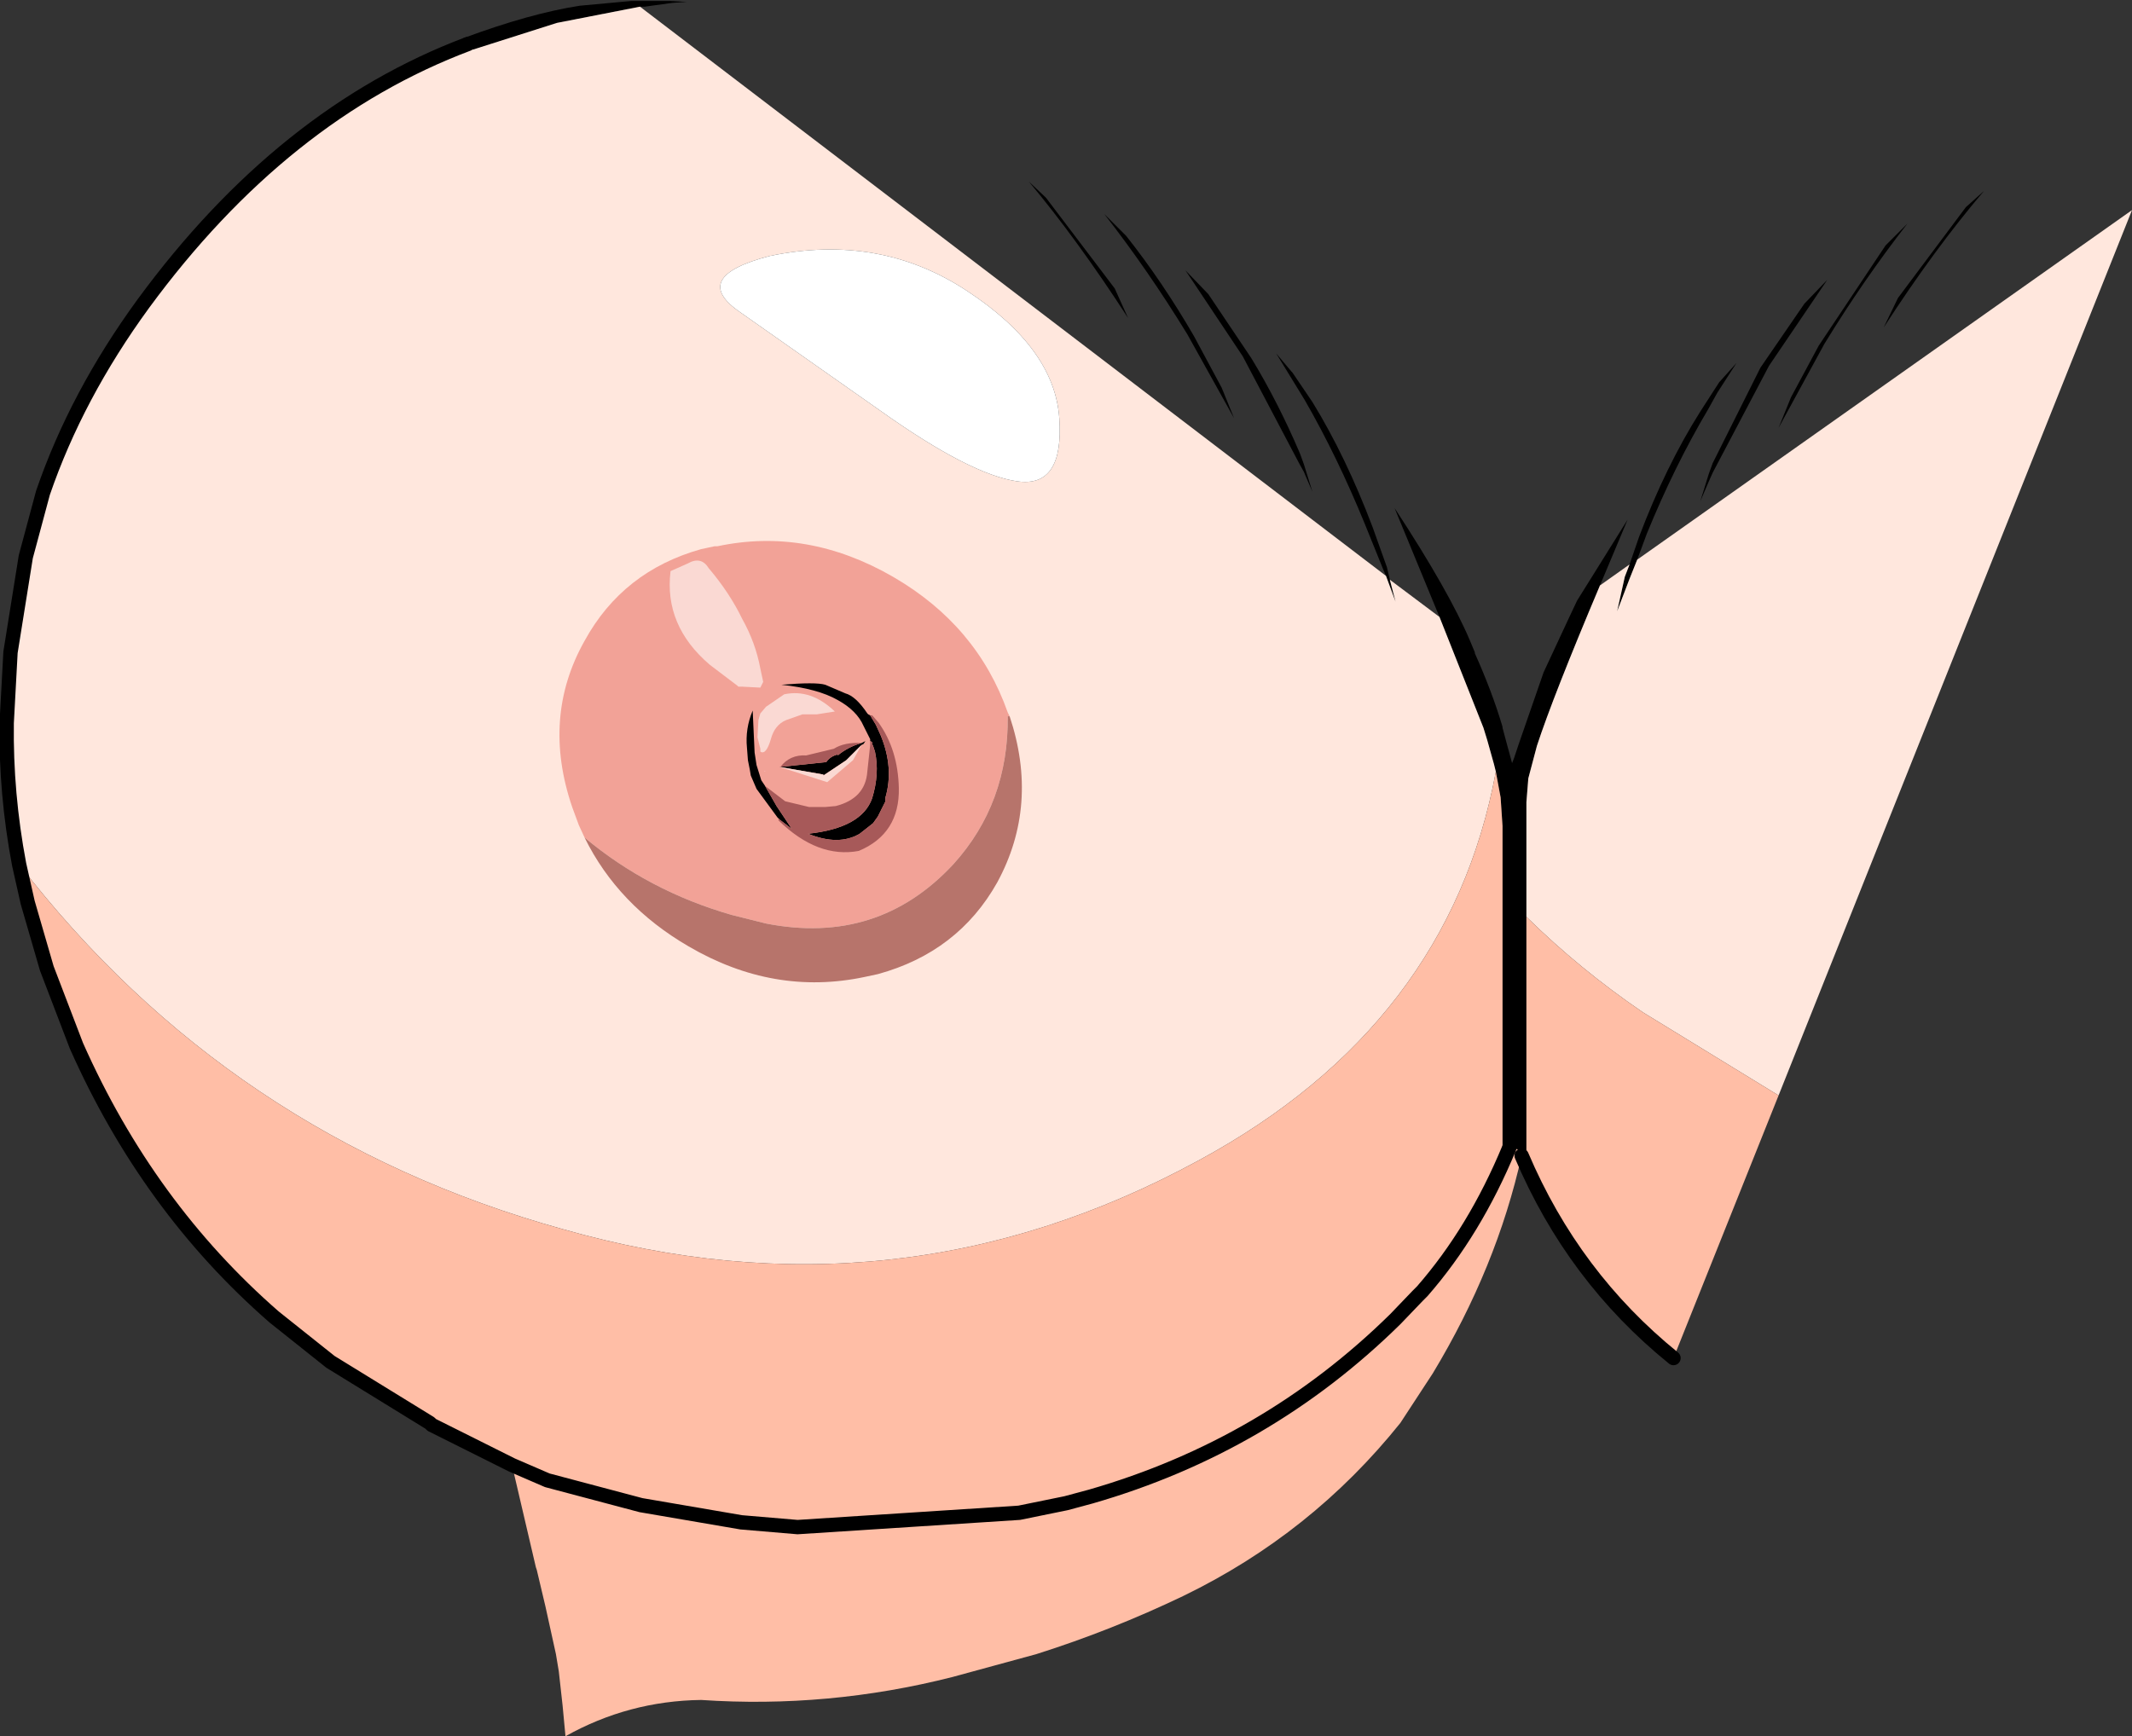
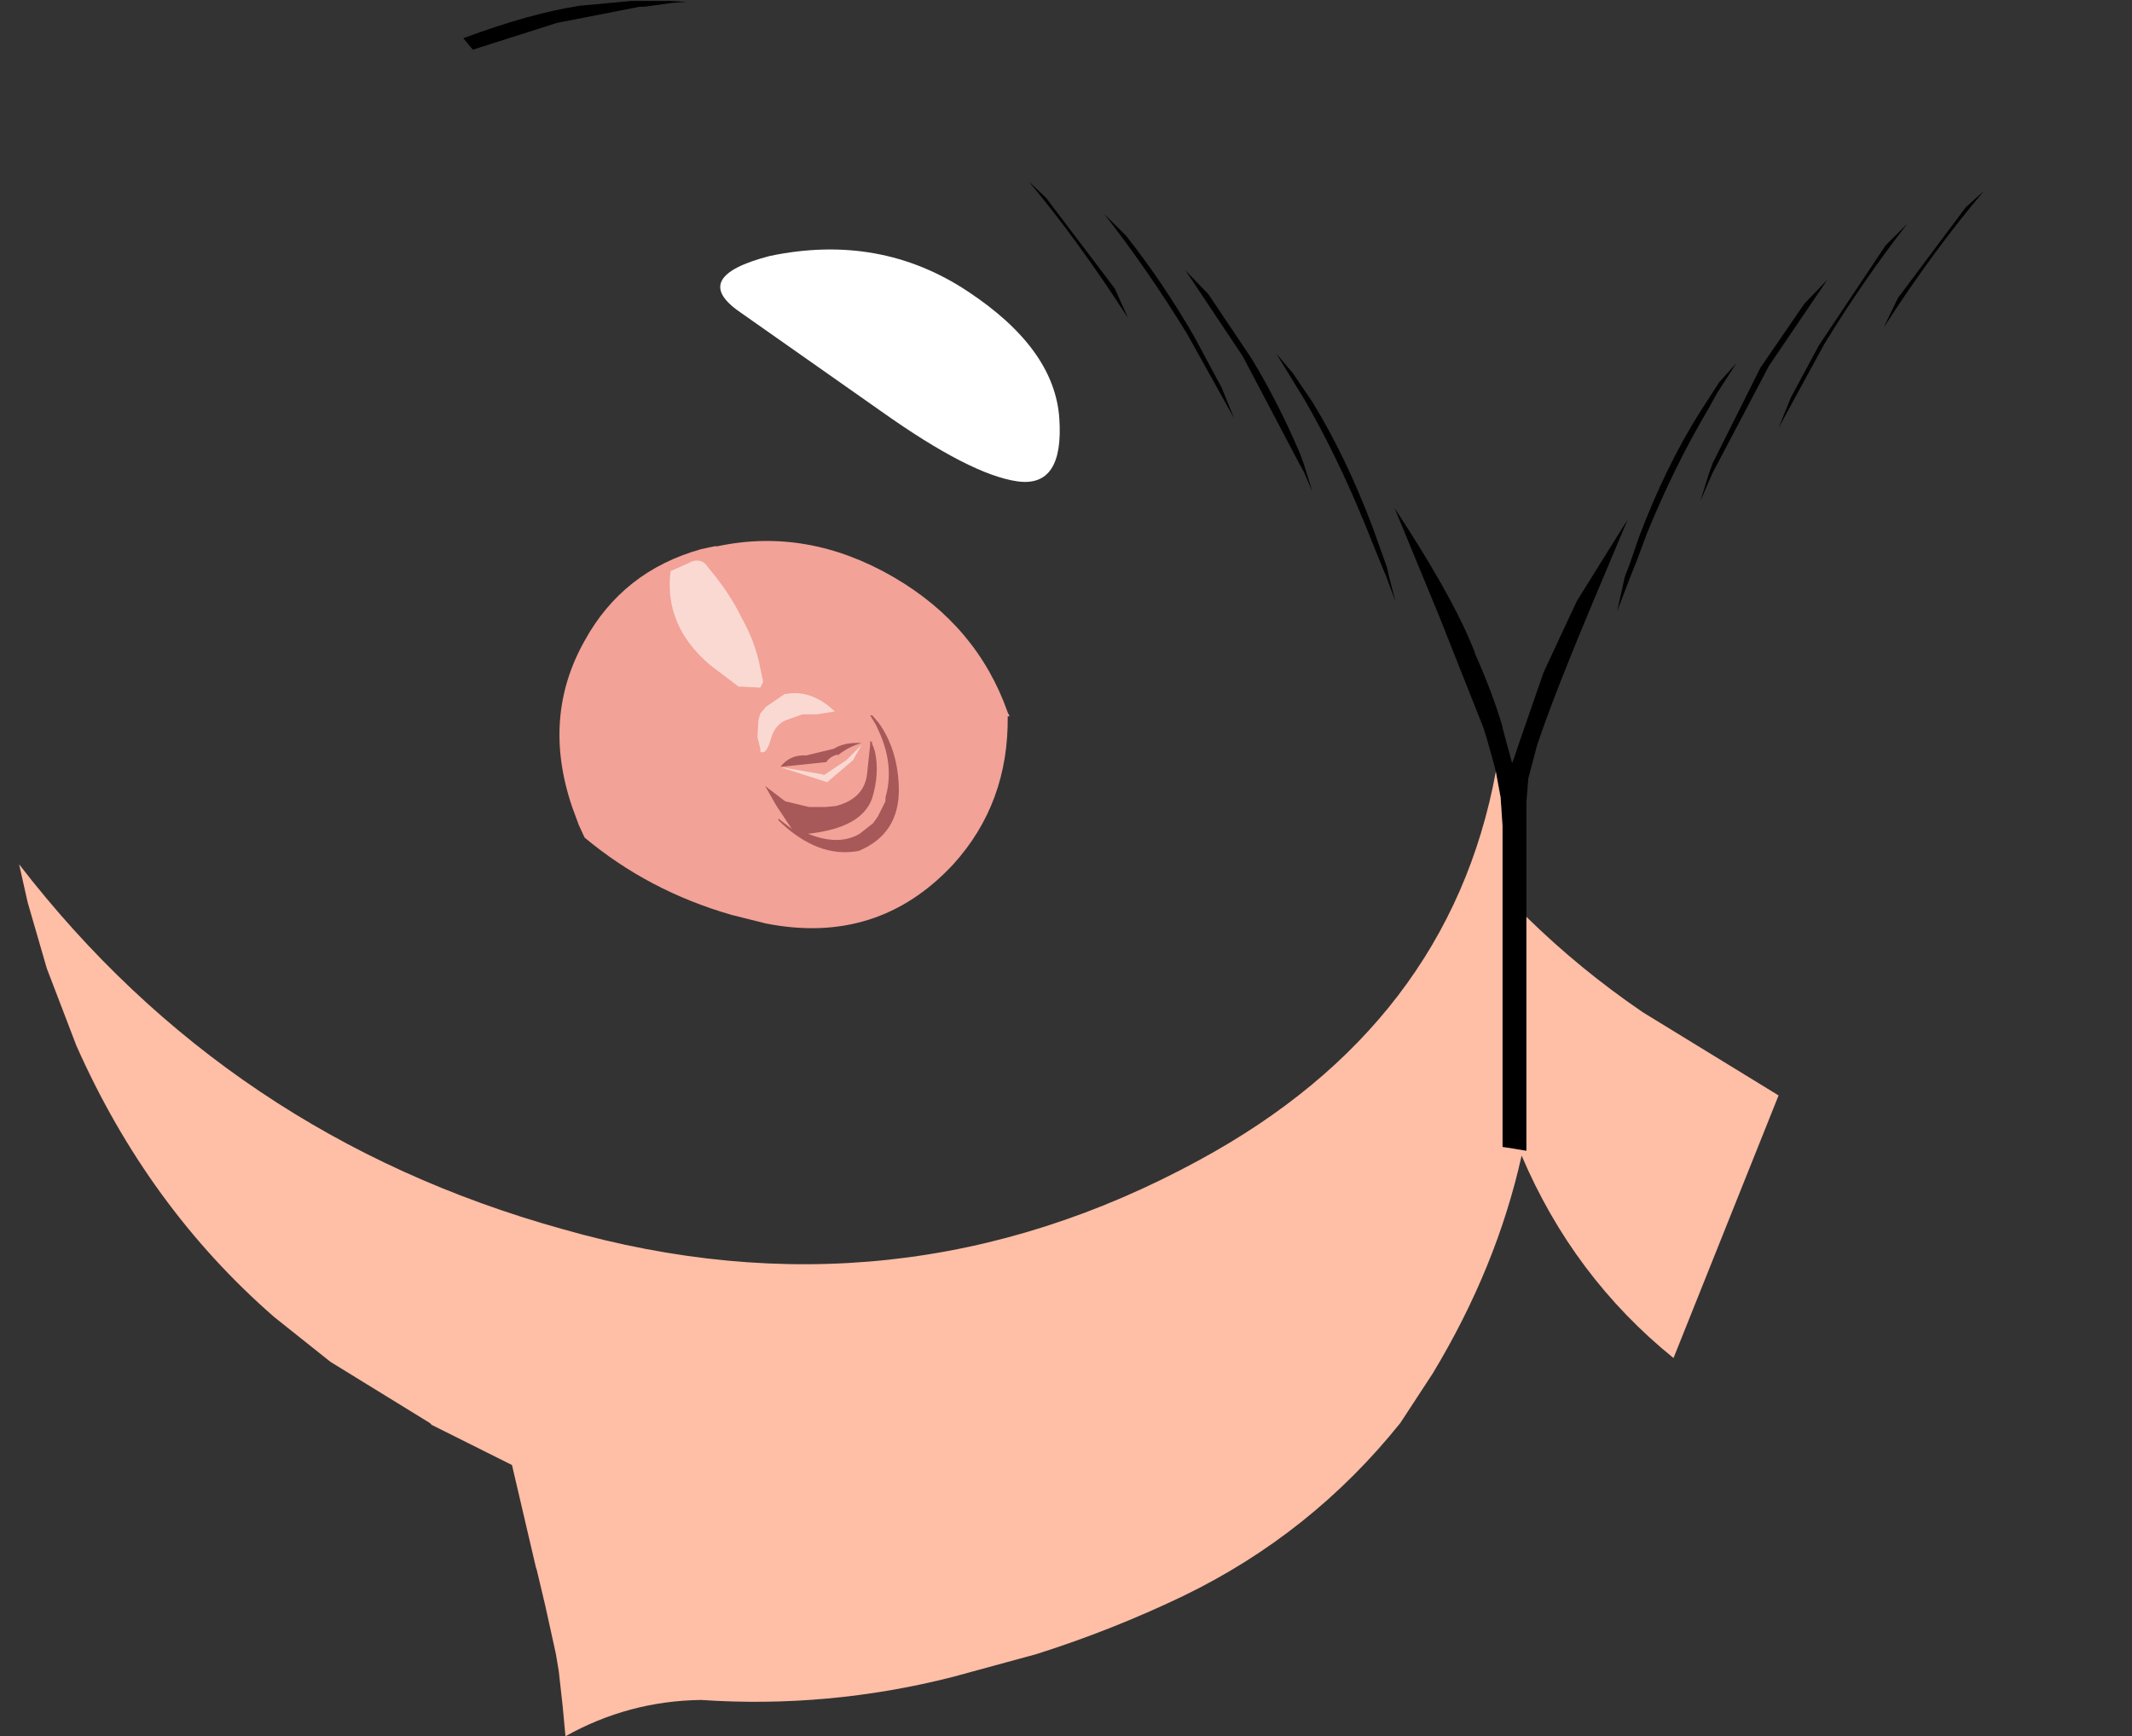
<svg xmlns="http://www.w3.org/2000/svg" height="90.9px" width="111.6px">
  <rect width="100%" height="100%" fill="#333333" stroke="none" />
  <g transform="matrix(1.0, 0.0, 0.0, 1.0, 109.7, 33.35)">
    <path d="M-76.2 -33.0 L-80.55 -32.15 -84.95 -30.75 -85.2 -31.05 -85.45 -31.35 Q-81.95 -32.65 -79.35 -33.05 L-76.65 -33.3 -76.45 -33.3 -74.65 -33.3 -73.75 -33.25 -74.5 -33.2 -75.95 -33.0 -76.2 -33.0 M-31.4 7.05 L-31.5 6.65 -31.85 5.4 -32.05 4.75 -34.35 -1.05 -36.7 -6.75 Q-33.85 -2.4 -32.75 0.2 L-32.5 0.8 -32.5 0.85 Q-31.6 2.85 -31.05 4.7 L-31.05 4.75 -30.85 5.5 -30.55 6.6 -30.45 6.35 -30.2 5.6 -28.9 1.85 -27.55 -1.05 -27.15 -1.9 -24.5 -6.15 -25.95 -2.7 Q-28.4 3.1 -29.25 5.7 L-29.7 7.4 -29.8 8.65 -29.8 10.15 -29.8 14.65 -29.8 26.9 -30.7 26.75 -31.05 26.7 -31.05 9.9 -31.15 8.4 -31.4 7.05 M-36.95 -3.0 L-36.65 -1.85 -37.15 -3.2 -37.3 -3.55 -38.25 -5.9 Q-39.7 -9.45 -41.4 -12.4 L-41.95 -13.3 -42.9 -14.85 -42.1 -13.9 -42.05 -13.85 -41.0 -12.3 Q-39.25 -9.45 -37.85 -5.75 L-37.1 -3.65 -36.95 -3.0 M-44.2 -14.6 Q-42.8 -12.3 -41.65 -9.6 L-41.45 -9.05 -41.0 -7.6 -41.45 -8.65 -41.7 -9.1 -44.65 -14.7 -47.65 -19.2 -46.45 -17.95 -44.2 -14.6 M-45.75 -13.05 L-45.1 -11.45 -47.55 -15.85 Q-49.6 -19.2 -51.9 -22.15 L-50.75 -21.0 Q-48.85 -18.6 -47.2 -15.75 L-45.75 -13.05 M-50.65 -16.7 Q-53.3 -20.8 -55.85 -23.85 L-54.95 -23.0 -51.35 -18.25 -50.65 -16.7 M-24.4 -3.8 L-23.9 -5.25 Q-22.5 -8.95 -20.7 -11.8 L-19.7 -13.35 -19.65 -13.4 -18.8 -14.35 -19.8 -12.8 -20.3 -11.9 Q-22.05 -8.95 -23.5 -5.4 L-24.0 -4.05 -24.4 -3.05 -25.05 -1.35 -24.65 -3.15 -24.4 -3.8 M-20.7 -7.1 L-20.25 -8.55 -20.05 -9.1 -17.55 -14.1 -15.25 -17.45 -14.05 -18.7 -17.1 -14.2 -20.05 -8.6 -20.25 -8.15 -20.7 -7.1 M-5.85 -23.35 Q-8.45 -20.3 -11.1 -16.2 L-10.35 -17.75 -6.8 -22.5 -5.85 -23.35 M-15.95 -12.55 L-14.5 -15.25 -11.0 -20.5 -9.85 -21.65 Q-12.15 -18.7 -14.2 -15.35 L-16.6 -10.95 -15.95 -12.55" fill="#000000" fill-rule="evenodd" stroke="none" />
-     <path d="M-85.2 -31.05 L-84.95 -30.75 -80.55 -32.15 -76.2 -33.0 -37.15 -3.2 -36.65 -1.85 -36.95 -3.0 -34.35 -1.05 -32.05 4.75 -31.85 5.4 -31.5 6.65 -31.4 7.05 Q-33.85 20.3 -46.95 27.4 -62.75 36.0 -80.25 31.0 -97.7 26.15 -108.7 11.9 -109.4 8.2 -109.35 4.5 L-109.15 0.8 -108.35 -4.2 -107.45 -7.55 Q-105.7 -12.65 -102.2 -17.45 -94.9 -27.4 -85.2 -31.05 M-69.4 -19.95 Q-73.65 -18.85 -70.95 -17.0 L-63.55 -11.8 Q-58.9 -8.5 -56.45 -8.15 -54.0 -7.8 -54.25 -11.45 -54.5 -15.1 -59.05 -18.1 -63.65 -21.15 -69.4 -19.95 M-25.95 -2.7 L-24.4 -3.8 -24.65 -3.15 -25.05 -1.35 -24.4 -3.05 -24.0 -4.05 1.9 -22.35 -16.6 24.0 -23.7 19.65 Q-27.0 17.4 -29.8 14.65 L-29.8 10.15 -29.8 8.65 -29.7 7.4 -29.25 5.7 Q-28.4 3.1 -25.95 -2.7" fill="#ffe7dd" fill-rule="evenodd" stroke="none" />
    <path d="M-69.4 -19.95 Q-63.65 -21.15 -59.05 -18.1 -54.5 -15.1 -54.25 -11.45 -54.0 -7.8 -56.45 -8.15 -58.9 -8.5 -63.55 -11.8 L-70.95 -17.0 Q-73.65 -18.85 -69.4 -19.95" fill="#ffffff" fill-rule="evenodd" stroke="none" />
    <path d="M-108.7 11.9 Q-97.7 26.15 -80.25 31.0 -62.75 36.0 -46.95 27.4 -33.85 20.3 -31.4 7.05 L-31.15 8.4 -31.05 9.9 -31.05 26.7 -30.7 26.75 -29.8 26.9 -29.8 14.65 Q-27.0 17.4 -23.7 19.65 L-16.6 24.0 -22.1 37.75 Q-27.35 33.5 -30.05 27.15 -31.35 33.0 -34.7 38.55 L-36.4 41.15 Q-41.05 46.95 -47.75 50.2 -51.5 52.0 -55.45 53.25 L-59.85 54.45 Q-66.35 56.1 -73.0 55.65 -76.8 55.7 -80.1 57.55 L-80.25 55.95 -80.45 54.15 -80.5 53.85 -80.6 53.25 -81.15 50.75 -81.6 48.85 -81.65 48.7 -82.9 43.35 -87.1 41.25 -87.2 41.15 -92.4 37.95 -95.35 35.6 Q-101.95 29.85 -105.7 21.4 L-107.25 17.35 -108.25 13.9 -108.7 11.9 M-82.9 43.35 L-81.05 44.15 -76.15 45.45 -70.9 46.35 -67.95 46.6 -56.35 45.85 -53.9 45.35 -52.6 45.0 Q-43.4 42.35 -36.65 35.7 L-35.5 34.5 -35.25 34.25 Q-32.5 31.1 -30.7 26.75 -32.5 31.1 -35.25 34.25 L-35.5 34.5 -36.65 35.7 Q-43.4 42.35 -52.6 45.0 L-53.9 45.35 -56.35 45.85 -67.95 46.6 -70.9 46.35 -76.15 45.45 -81.05 44.15 -82.9 43.35" fill="#ffbea6" fill-rule="evenodd" stroke="none" />
-     <path d="M-85.2 -31.05 Q-94.9 -27.4 -102.2 -17.45 -105.7 -12.65 -107.45 -7.55 L-108.35 -4.2 -109.15 0.8 -109.35 4.5 Q-109.4 8.2 -108.7 11.9 L-108.25 13.9 -107.25 17.35 -105.7 21.4 Q-101.95 29.85 -95.35 35.6 L-92.4 37.95 -87.2 41.15 -87.1 41.25 -82.9 43.35 -81.05 44.15 -76.15 45.45 -70.9 46.35 -67.95 46.6 -56.35 45.85 -53.9 45.35 -52.6 45.0 Q-43.4 42.35 -36.65 35.7 L-35.5 34.5 -35.25 34.25 Q-32.5 31.1 -30.7 26.75 M-22.1 37.75 Q-27.35 33.5 -30.05 27.15" fill="none" stroke="#000000" stroke-linecap="round" stroke-linejoin="round" stroke-width="0.75" />
    <path d="M-56.85 4.15 L-56.95 4.15 Q-56.9 8.7 -59.8 11.9 -63.75 16.15 -69.6 15.0 L-71.4 14.55 Q-75.75 13.3 -79.1 10.5 L-79.4 9.85 -79.75 8.9 Q-81.35 4.2 -79.1 0.2 -77.1 -3.45 -73.0 -4.6 L-72.3 -4.75 -72.15 -4.75 Q-67.45 -5.75 -62.95 -3.15 -58.55 -0.6 -56.95 3.95 L-56.85 4.15" fill="#f2a297" fill-rule="evenodd" stroke="none" />
-     <path d="M-79.1 10.5 Q-75.75 13.3 -71.4 14.55 L-69.6 15.0 Q-63.75 16.15 -59.8 11.9 -56.9 8.7 -56.95 4.15 L-56.85 4.15 Q-55.3 8.8 -57.5 12.85 -59.55 16.5 -63.75 17.65 L-64.45 17.8 Q-69.2 18.8 -73.65 16.2 -77.35 14.05 -79.1 10.5" fill="#b7746b" fill-rule="evenodd" stroke="none" />
    <path d="M-72.05 5.05 L-68.45 1.25 -64.15 2.85 -61.85 7.65 -62.45 10.9 -66.4 12.35 -69.9 10.05 -71.6 6.35 -72.05 5.05 M-69.9 4.0 L-70.0 4.35 -70.05 5.25 -69.9 5.85 -69.9 6.0 Q-69.6 6.2 -69.35 5.35 -69.15 4.6 -68.55 4.35 L-67.7 4.05 -66.95 4.05 -66.0 3.9 Q-67.25 2.7 -68.65 3.0 L-69.6 3.65 -69.9 4.0 M-69.65 7.8 L-69.85 7.5 -70.1 6.7 -70.2 6.05 -70.3 3.85 Q-70.7 4.8 -70.6 5.8 L-70.55 6.45 -70.45 6.95 -70.4 7.25 -70.1 7.95 -69.0 9.45 -68.95 9.5 -68.95 9.6 Q-66.9 11.6 -64.75 11.2 -62.6 10.3 -62.65 7.9 -62.7 5.9 -63.7 4.5 L-64.0 4.15 -64.05 4.1 -64.15 4.1 -64.25 4.05 -64.3 4.0 Q-64.9 3.1 -65.45 2.95 L-66.5 2.5 Q-67.0 2.35 -68.8 2.5 -66.9 2.7 -65.85 3.3 -64.85 3.85 -64.5 4.65 L-64.15 5.35 -64.15 5.45 -64.15 5.65 -64.3 7.05 Q-64.4 8.45 -65.95 8.85 L-66.5 8.9 -67.35 8.9 -68.6 8.6 -69.65 7.8 M-69.25 6.9 L-69.3 6.95 -69.25 6.95 -69.25 6.9 M-69.7 7.05 L-69.65 7.05 -69.65 7.0 -69.7 7.05 M-64.6 5.65 L-64.5 5.6 -64.4 5.45 -64.6 5.55 Q-65.5 5.5 -66.05 5.85 L-67.5 6.2 Q-68.35 6.15 -68.85 6.8 L-68.9 6.8 -66.4 7.6 -65.05 6.45 -64.6 5.65 M-65.15 4.9 L-65.15 4.85 -65.15 4.9 M-66.75 8.5 L-66.75 8.55 -66.75 8.5" fill="#f2a297" fill-rule="evenodd" stroke="none" />
-     <path d="M-69.0 9.45 L-70.1 7.95 -70.4 7.25 -70.45 6.95 -70.55 6.45 -70.6 5.8 Q-70.7 4.8 -70.3 3.85 L-70.2 6.05 -70.1 6.7 -69.85 7.5 -69.65 7.8 -69.05 8.85 -68.25 10.05 -68.9 9.55 -69.0 9.45 M-64.15 5.45 L-64.15 5.35 -64.5 4.65 Q-64.85 3.85 -65.85 3.3 -66.9 2.7 -68.8 2.5 -67.0 2.35 -66.5 2.5 L-65.45 2.95 Q-64.9 3.1 -64.3 4.0 L-64.25 4.05 -64.15 4.1 -63.85 4.6 -63.6 5.15 Q-62.9 6.85 -63.35 8.4 L-63.35 8.5 -63.35 8.55 -63.35 8.6 -63.75 9.4 -64.0 9.75 -64.7 10.3 Q-65.8 10.95 -67.4 10.3 -64.6 10.0 -64.05 8.45 -63.65 7.15 -63.9 6.0 L-64.0 5.7 -64.05 5.6 -64.05 5.5 -64.15 5.45 M-64.6 5.55 L-64.4 5.45 -64.5 5.6 -64.6 5.65 -65.4 6.45 -66.6 7.25 -66.6 7.2 -68.9 6.8 -68.85 6.8 -66.45 6.55 Q-66.25 6.25 -65.85 6.15 L-65.85 6.2 Q-65.3 5.75 -64.6 5.55 M-65.15 4.9 L-65.15 4.85 -65.15 4.9 M-66.75 8.5 L-66.75 8.55 -66.75 8.5" fill="#000000" fill-rule="evenodd" stroke="none" />
    <path d="M-69.65 7.8 L-68.6 8.6 -67.35 8.9 -66.5 8.9 -65.95 8.85 Q-64.4 8.45 -64.3 7.05 L-64.15 5.65 -64.15 5.45 -64.05 5.5 -64.05 5.6 -64.0 5.7 -63.9 6.0 Q-63.65 7.15 -64.05 8.45 -64.6 10.0 -67.4 10.3 -65.8 10.95 -64.7 10.3 L-64.0 9.75 -63.75 9.4 -63.35 8.6 -63.35 8.55 -63.35 8.5 -63.35 8.4 Q-62.9 6.85 -63.6 5.15 L-63.85 4.6 -64.15 4.1 -64.05 4.1 -64.0 4.15 -63.7 4.5 Q-62.7 5.9 -62.65 7.9 -62.6 10.3 -64.75 11.2 -66.9 11.6 -68.95 9.6 L-68.95 9.5 -69.0 9.45 -68.9 9.55 -68.25 10.05 -69.05 8.85 -69.65 7.8 M-68.85 6.8 Q-68.35 6.15 -67.5 6.2 L-66.05 5.85 Q-65.5 5.5 -64.6 5.55 -65.3 5.75 -65.85 6.2 L-65.85 6.15 Q-66.25 6.25 -66.45 6.55 L-68.85 6.8" fill="#a75959" fill-rule="evenodd" stroke="none" />
    <path d="M-69.9 4.0 L-69.6 3.65 -68.65 3.0 Q-67.25 2.7 -66.0 3.9 L-66.95 4.05 -67.7 4.05 -68.55 4.35 Q-69.15 4.6 -69.35 5.35 -69.6 6.2 -69.9 6.0 L-69.9 5.85 -70.05 5.25 -70.0 4.35 -69.9 4.0 M-64.6 5.65 L-65.05 6.45 -66.4 7.6 -68.9 6.8 -66.6 7.2 -66.6 7.25 -65.4 6.45 -64.6 5.65" fill="#fad9d3" fill-rule="evenodd" stroke="none" />
    <path d="M-69.7 7.05 L-69.65 7.0 -69.65 7.05 -69.7 7.05" fill="#ffc1c8" fill-rule="evenodd" stroke="none" />
    <path d="M-71.05 2.6 L-70.85 2.6 -69.9 2.65 -69.75 2.35 -69.9 1.65 Q-70.15 0.3 -70.85 -0.95 -71.5 -2.3 -72.6 -3.6 -73.0 -4.25 -73.7 -3.85 L-74.6 -3.45 Q-74.95 -0.6 -72.55 1.45 L-71.1 2.55 -71.05 2.6" fill="#fad9d3" fill-rule="evenodd" stroke="none" />
  </g>
</svg>